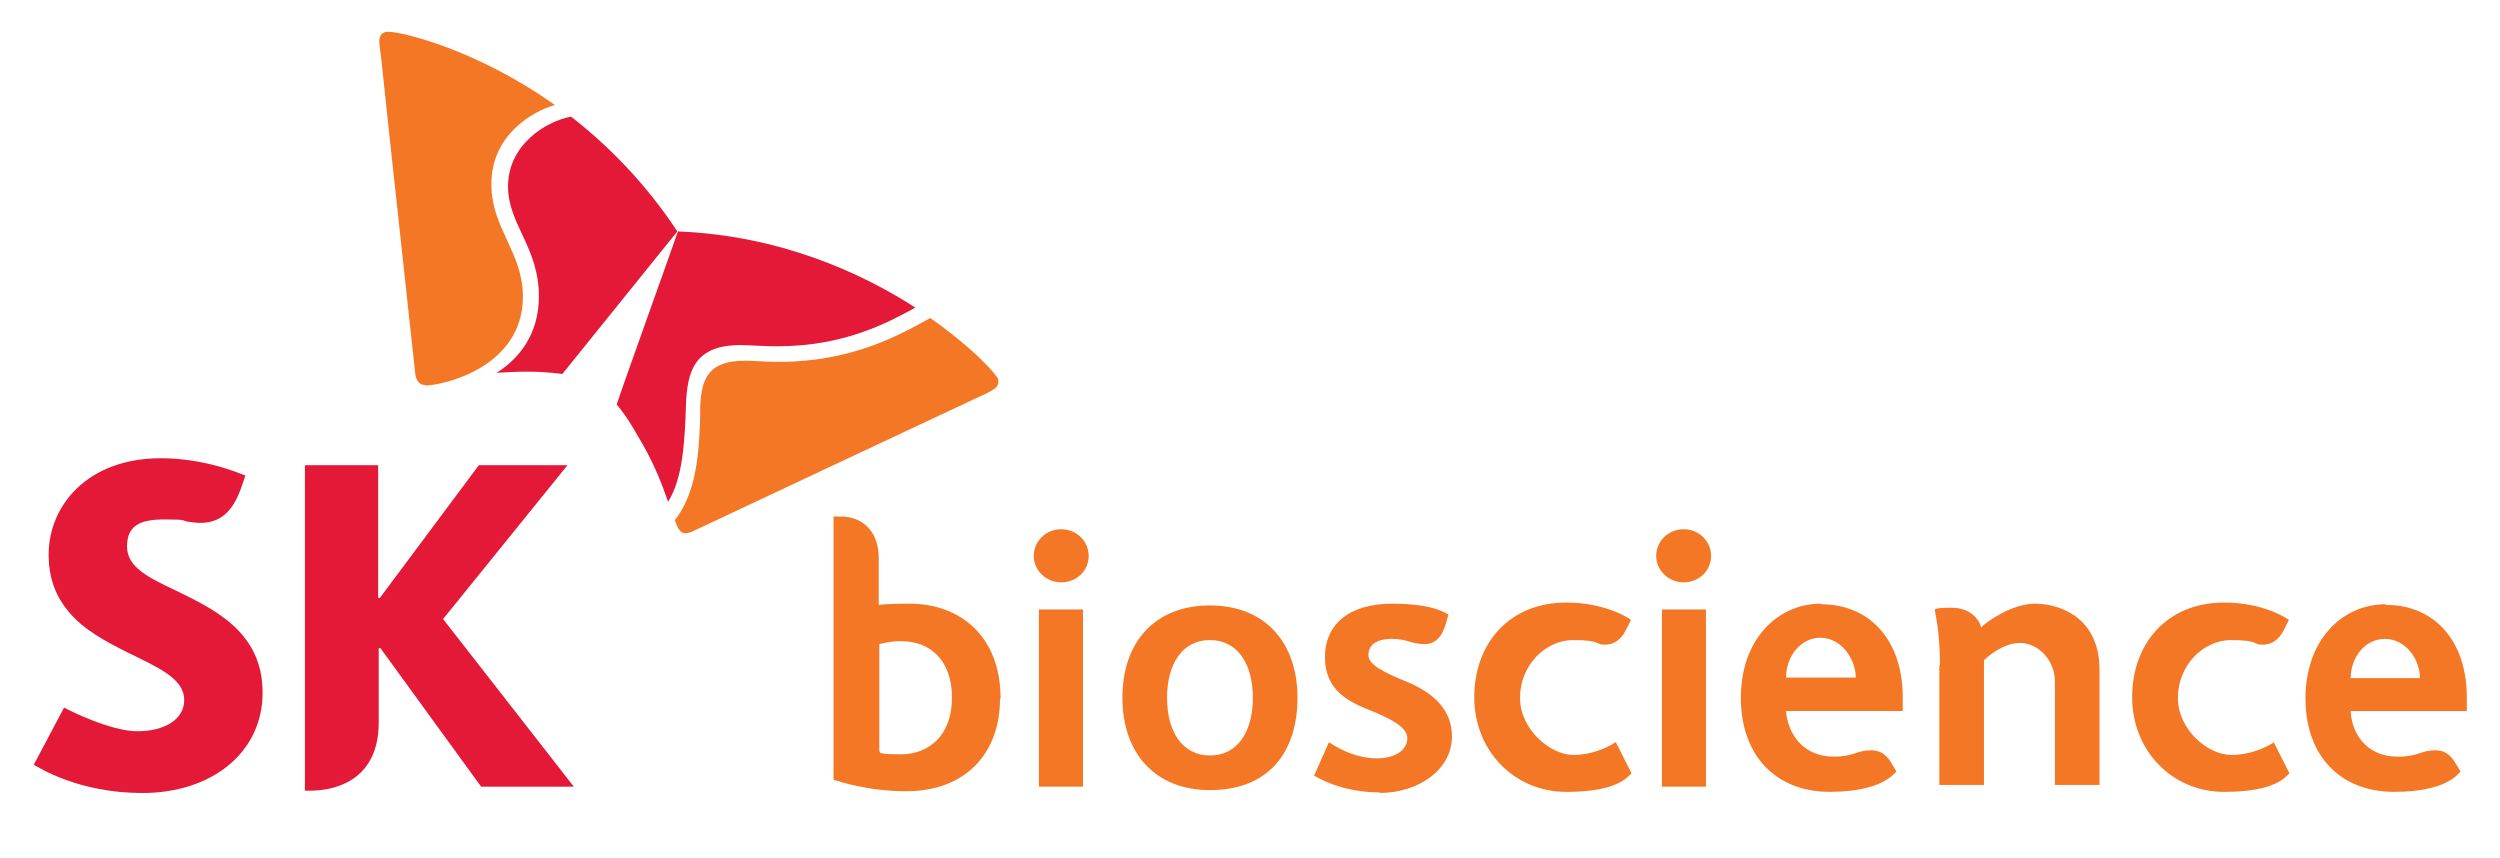
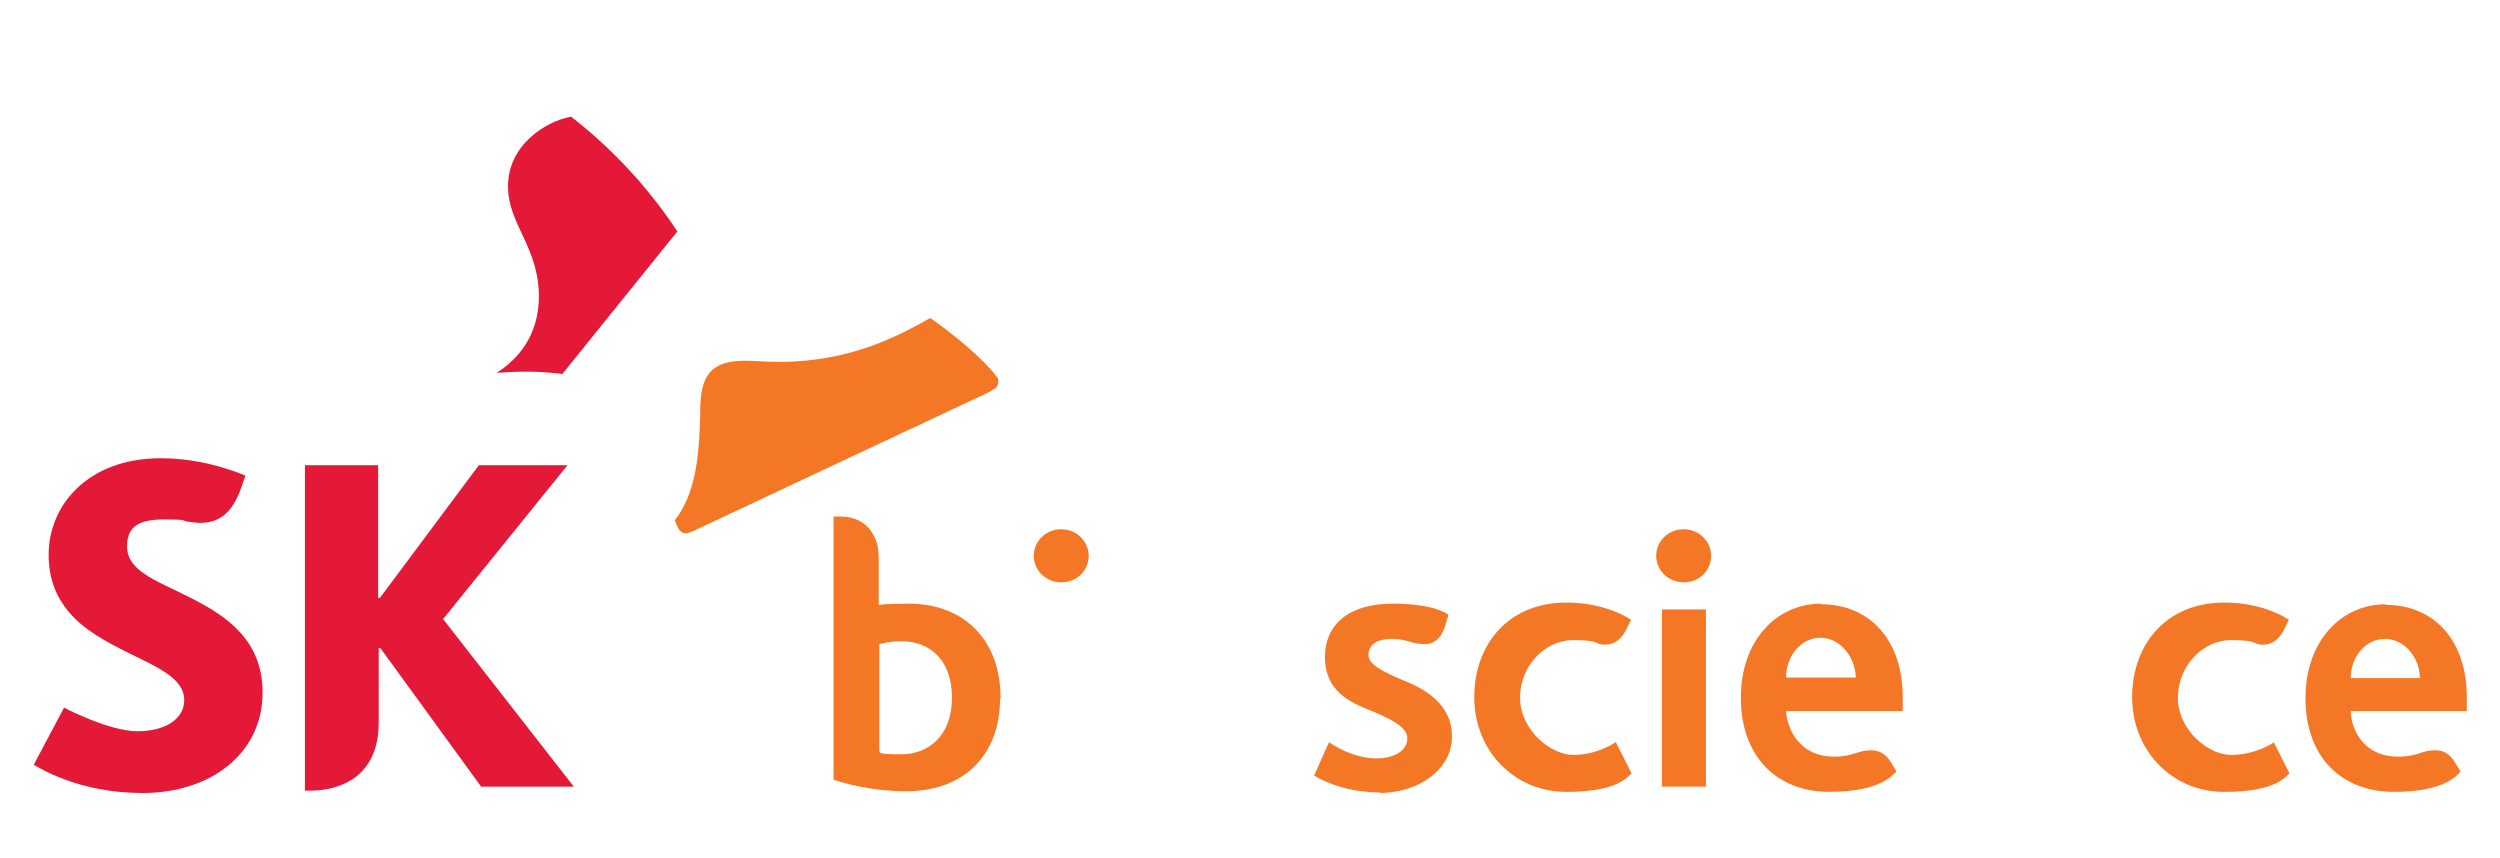
<svg xmlns="http://www.w3.org/2000/svg" width="134" height="46" viewBox="0 0 134 46" fill="none">
  <path d="M97.603 32.357C95.272 32.357 93.31 34.275 93.31 37.4C93.31 40.524 95.211 42.442 98.062 42.442C100.914 42.442 101.497 41.452 101.65 41.359C101.65 41.359 101.435 40.988 101.374 40.895C101.067 40.37 100.7 40.215 100.301 40.215C99.504 40.215 99.381 40.555 98.308 40.555C96.437 40.555 95.793 39.07 95.732 38.111H101.987V37.369C101.987 34.368 100.27 32.388 97.603 32.388M95.732 36.317C95.732 35.203 96.499 34.183 97.572 34.183C98.645 34.183 99.442 35.234 99.473 36.317H95.732Z" fill="#F47725" />
  <path d="M127.867 32.389C125.537 32.389 123.574 34.307 123.574 37.431C123.574 40.556 125.475 42.443 128.327 42.443C131.179 42.443 131.761 41.453 131.884 41.36C131.884 41.36 131.669 40.989 131.608 40.896C131.301 40.37 130.933 40.215 130.535 40.215C129.738 40.215 129.646 40.556 128.542 40.556C126.671 40.556 126.027 39.102 125.997 38.112H132.221V37.369C132.221 34.368 130.504 32.42 127.867 32.42M125.997 36.348C125.997 35.235 126.763 34.245 127.836 34.245C128.91 34.245 129.707 35.297 129.707 36.348H125.997Z" fill="#F47725" />
-   <path d="M64.854 42.35C61.941 42.35 60.162 40.401 60.162 37.401C60.162 34.4 61.91 32.451 64.854 32.451C67.797 32.451 69.545 34.431 69.545 37.401C69.545 40.37 67.951 42.35 64.854 42.35ZM64.854 40.494C66.326 40.494 67.153 39.226 67.153 37.401C67.153 35.576 66.326 34.307 64.854 34.307C63.382 34.307 62.554 35.576 62.554 37.401C62.554 39.226 63.382 40.494 64.854 40.494Z" fill="#F47725" />
  <path d="M86.594 39.783C86.41 39.907 85.521 40.464 84.325 40.464C83.129 40.464 81.474 39.133 81.474 37.401C81.474 35.669 82.823 34.308 84.325 34.308C85.828 34.308 85.49 34.555 86.012 34.555C86.533 34.555 86.901 34.277 87.177 33.72C87.33 33.41 87.422 33.225 87.422 33.225C87.3 33.132 86.043 32.297 83.957 32.297C80.86 32.297 79.02 34.524 79.02 37.37C79.02 40.216 81.136 42.444 83.957 42.444C86.778 42.444 87.238 41.608 87.453 41.454L86.594 39.752V39.783Z" fill="#F47725" />
  <path d="M121.888 39.783C121.704 39.907 120.815 40.464 119.588 40.464C118.361 40.464 116.736 39.133 116.736 37.401C116.736 35.669 118.085 34.308 119.588 34.308C121.091 34.308 120.753 34.555 121.275 34.555C121.796 34.555 122.164 34.277 122.44 33.72C122.593 33.41 122.685 33.225 122.685 33.225C122.562 33.132 121.305 32.297 119.22 32.297C116.123 32.297 114.283 34.524 114.283 37.37C114.283 40.216 116.399 42.444 119.22 42.444C122.041 42.444 122.501 41.608 122.716 41.454L121.857 39.752L121.888 39.783Z" fill="#F47725" />
-   <path d="M103.949 35.636V42.071H106.341V35.389C106.464 35.265 107.322 34.461 108.273 34.461C109.224 34.461 110.143 35.358 110.143 36.534V42.071H112.535V35.915C112.535 33.007 110.297 32.357 109.07 32.357C107.844 32.357 106.494 33.316 106.188 33.626C106.096 33.224 105.636 32.574 104.593 32.574C103.551 32.574 103.735 32.698 103.704 32.698C103.765 33.069 103.98 33.935 103.98 35.667" fill="#F47725" />
  <path d="M58.353 29.79C58.353 30.595 57.709 31.213 56.881 31.213C56.053 31.213 55.409 30.564 55.409 29.79C55.409 29.017 56.053 28.367 56.881 28.367C57.709 28.367 58.353 29.017 58.353 29.79Z" fill="#F47725" />
-   <path d="M58.047 32.668H55.685V42.165H58.047V32.668Z" fill="#F47725" />
  <path d="M91.715 29.79C91.715 30.595 91.071 31.213 90.243 31.213C89.415 31.213 88.772 30.564 88.772 29.79C88.772 29.017 89.415 28.367 90.243 28.367C91.071 28.367 91.715 29.017 91.715 29.79Z" fill="#F47725" />
  <path d="M91.439 32.668H89.078V42.165H91.439V32.668Z" fill="#F47725" />
  <path d="M53.632 37.461C53.632 33.996 51.362 32.357 48.756 32.357C46.15 32.357 47.161 32.573 47.1 32.573V29.913C47.1 28.428 46.18 27.686 45.076 27.686H44.678V41.792C44.954 41.885 46.518 42.41 48.572 42.41C51.761 42.41 53.601 40.369 53.601 37.461M51.025 37.399C51.025 39.472 49.737 40.431 48.296 40.431C46.855 40.431 47.254 40.307 47.131 40.276V34.522C47.284 34.491 47.713 34.367 48.296 34.367C49.891 34.367 51.025 35.419 51.025 37.399Z" fill="#F47725" />
  <path d="M73.992 42.473C72.428 42.473 71.232 42.04 70.435 41.576L71.232 39.782C71.968 40.277 72.857 40.648 73.808 40.648C74.758 40.648 75.433 40.215 75.433 39.565C75.433 38.916 74.329 38.452 73.532 38.111C72.336 37.647 71.017 37.029 71.017 35.234C71.017 33.44 72.336 32.357 74.635 32.357C76.935 32.357 77.549 32.914 77.641 32.945C77.641 32.945 77.549 33.224 77.518 33.347C77.426 33.688 77.181 34.523 76.383 34.523C75.586 34.523 75.463 34.244 74.605 34.244C73.746 34.244 73.348 34.585 73.348 35.111C73.348 35.636 74.206 36.039 75.157 36.441C76.261 36.874 77.825 37.678 77.825 39.472C77.825 41.267 76.015 42.504 73.93 42.504" fill="#F47725" />
  <path d="M30.633 6.248C29.253 6.496 27.23 7.764 27.23 9.991C27.23 12.033 28.885 13.239 28.885 15.9C28.885 17.91 27.812 19.241 26.616 19.983C27.107 19.952 27.628 19.921 28.18 19.921C29.376 19.921 30.112 20.045 30.142 20.045L36.306 12.404C34.589 9.806 32.596 7.795 30.602 6.248" fill="#E31937" />
-   <path d="M35.815 26.882C36.582 25.675 36.705 23.726 36.766 21.747C36.827 19.89 37.226 18.498 39.679 18.498C40.231 18.498 40.752 18.56 41.672 18.56C45.26 18.56 47.59 17.292 49.062 16.488C46.088 14.57 41.733 12.621 36.337 12.404C35.999 13.394 33.24 21.066 33.056 21.685C33.086 21.716 33.577 22.273 34.16 23.324C35.049 24.778 35.509 26.016 35.815 26.913" fill="#E31937" />
-   <path d="M22.783 20.633C22.477 20.633 22.323 20.417 22.262 20.076C22.231 19.705 20.667 5.475 20.453 3.31C20.422 3 20.33 2.413 20.33 2.196C20.33 1.856 20.545 1.701 20.79 1.701C21.526 1.701 25.512 2.629 29.744 5.63C28.517 5.97 26.309 7.269 26.34 9.899C26.34 12.25 28.027 13.518 28.027 15.9C28.027 19.736 23.672 20.664 22.783 20.664" fill="#F47725" />
  <path d="M36.183 27.903C36.244 28.089 36.306 28.243 36.367 28.336C36.459 28.491 36.582 28.584 36.735 28.584C36.827 28.584 36.95 28.553 37.103 28.491C37.44 28.336 50.319 22.273 52.251 21.376C52.527 21.252 53.079 21.005 53.232 20.881C53.416 20.788 53.508 20.633 53.508 20.479C53.508 20.324 53.508 20.293 53.447 20.231C53.201 19.829 51.944 18.499 49.859 17.045C48.203 17.973 45.627 19.396 41.764 19.396C40.813 19.396 40.599 19.334 39.955 19.334C38.084 19.334 37.593 20.138 37.532 21.809C37.532 22.118 37.532 22.551 37.502 23.015C37.44 24.5 37.256 26.542 36.152 27.903" fill="#F47725" />
  <path d="M9.414 31.647C7.973 30.966 6.808 30.409 6.808 29.296C6.808 28.182 7.482 27.842 8.801 27.842C10.119 27.842 9.69 27.904 10.089 27.965C10.303 27.996 10.549 28.027 10.733 28.027C11.898 28.027 12.542 27.316 12.971 26.016L13.155 25.491C12.971 25.429 11.07 24.562 8.617 24.562C4.692 24.562 2.607 27.099 2.607 29.729C2.607 31.059 3.036 32.018 3.68 32.791C4.508 33.781 5.704 34.4 6.808 34.957C8.433 35.761 9.874 36.349 9.874 37.524C9.874 38.576 8.801 39.195 7.36 39.195C5.918 39.195 3.649 38.05 3.435 37.926L1.81 40.989C2.086 41.144 4.201 42.505 7.636 42.505C11.315 42.505 14.075 40.37 14.075 37.122C14.075 33.874 11.499 32.667 9.414 31.647Z" fill="#E31937" />
  <path d="M23.764 33.162L30.418 24.934H25.666L20.361 32.049H20.269V24.934H16.344V42.381H16.589C18.276 42.381 20.299 41.607 20.299 38.73V34.74H20.391L25.788 42.164H30.756L23.734 33.162H23.764Z" fill="#E31937" />
</svg>